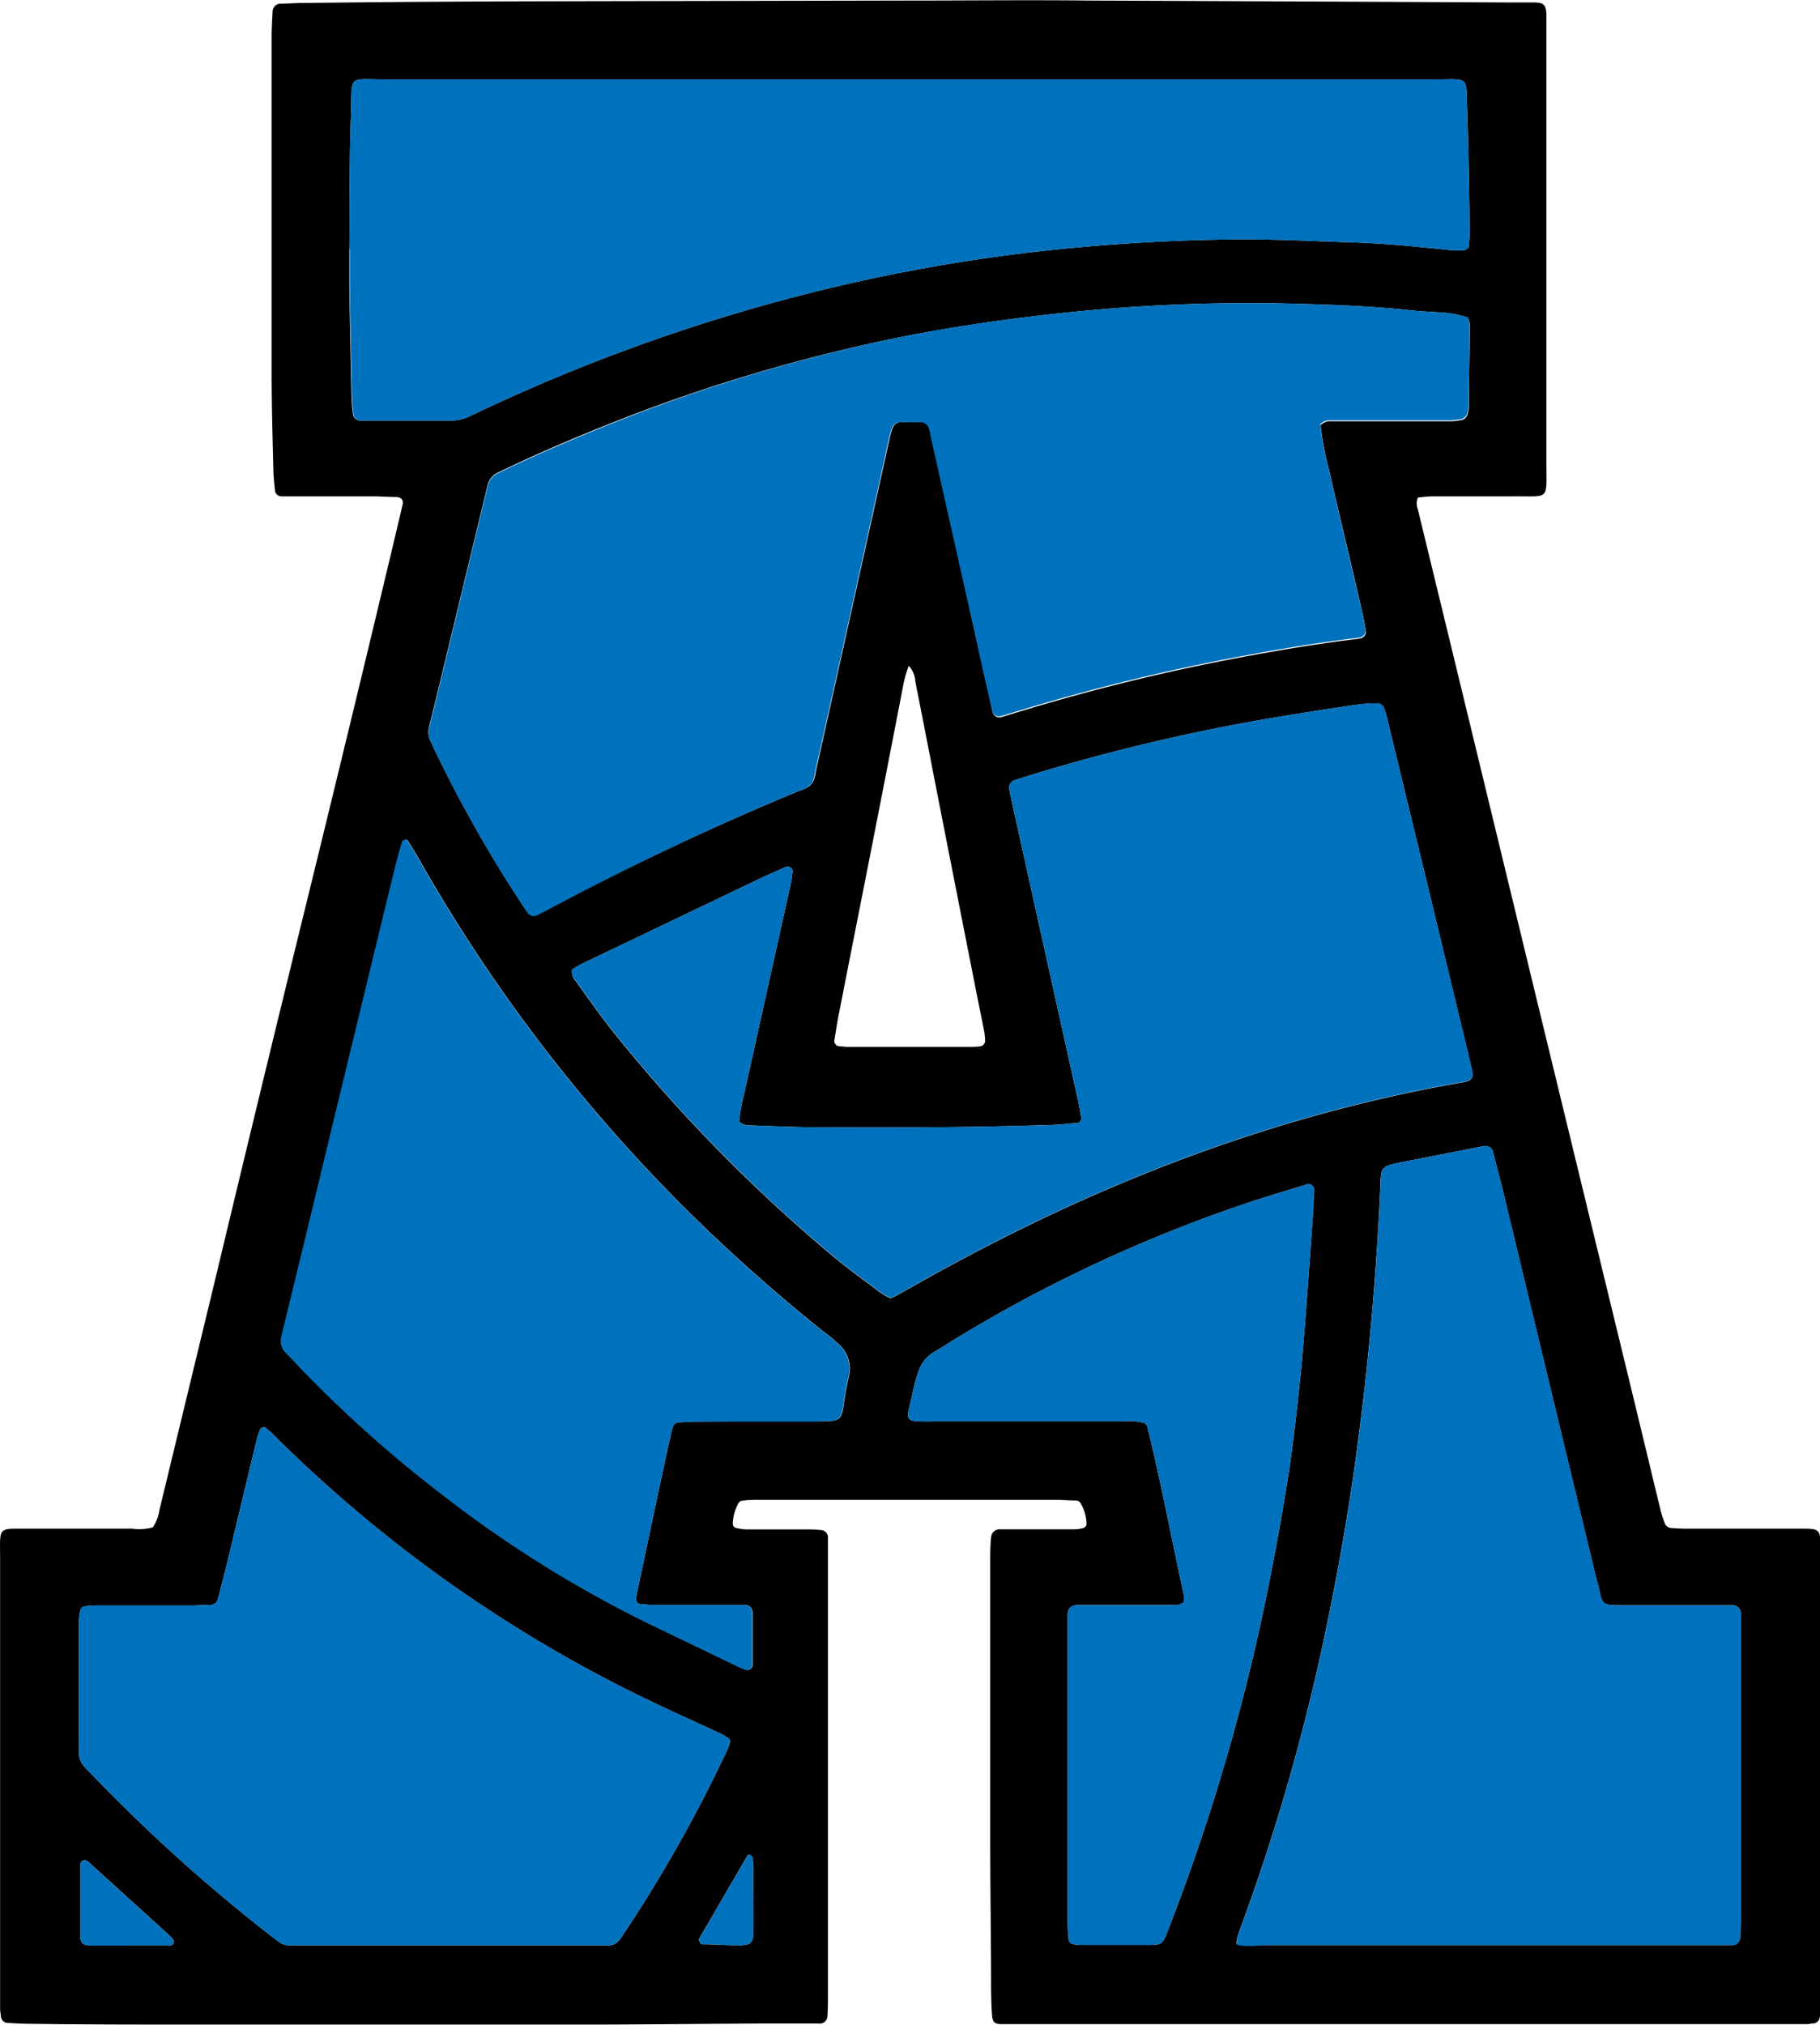
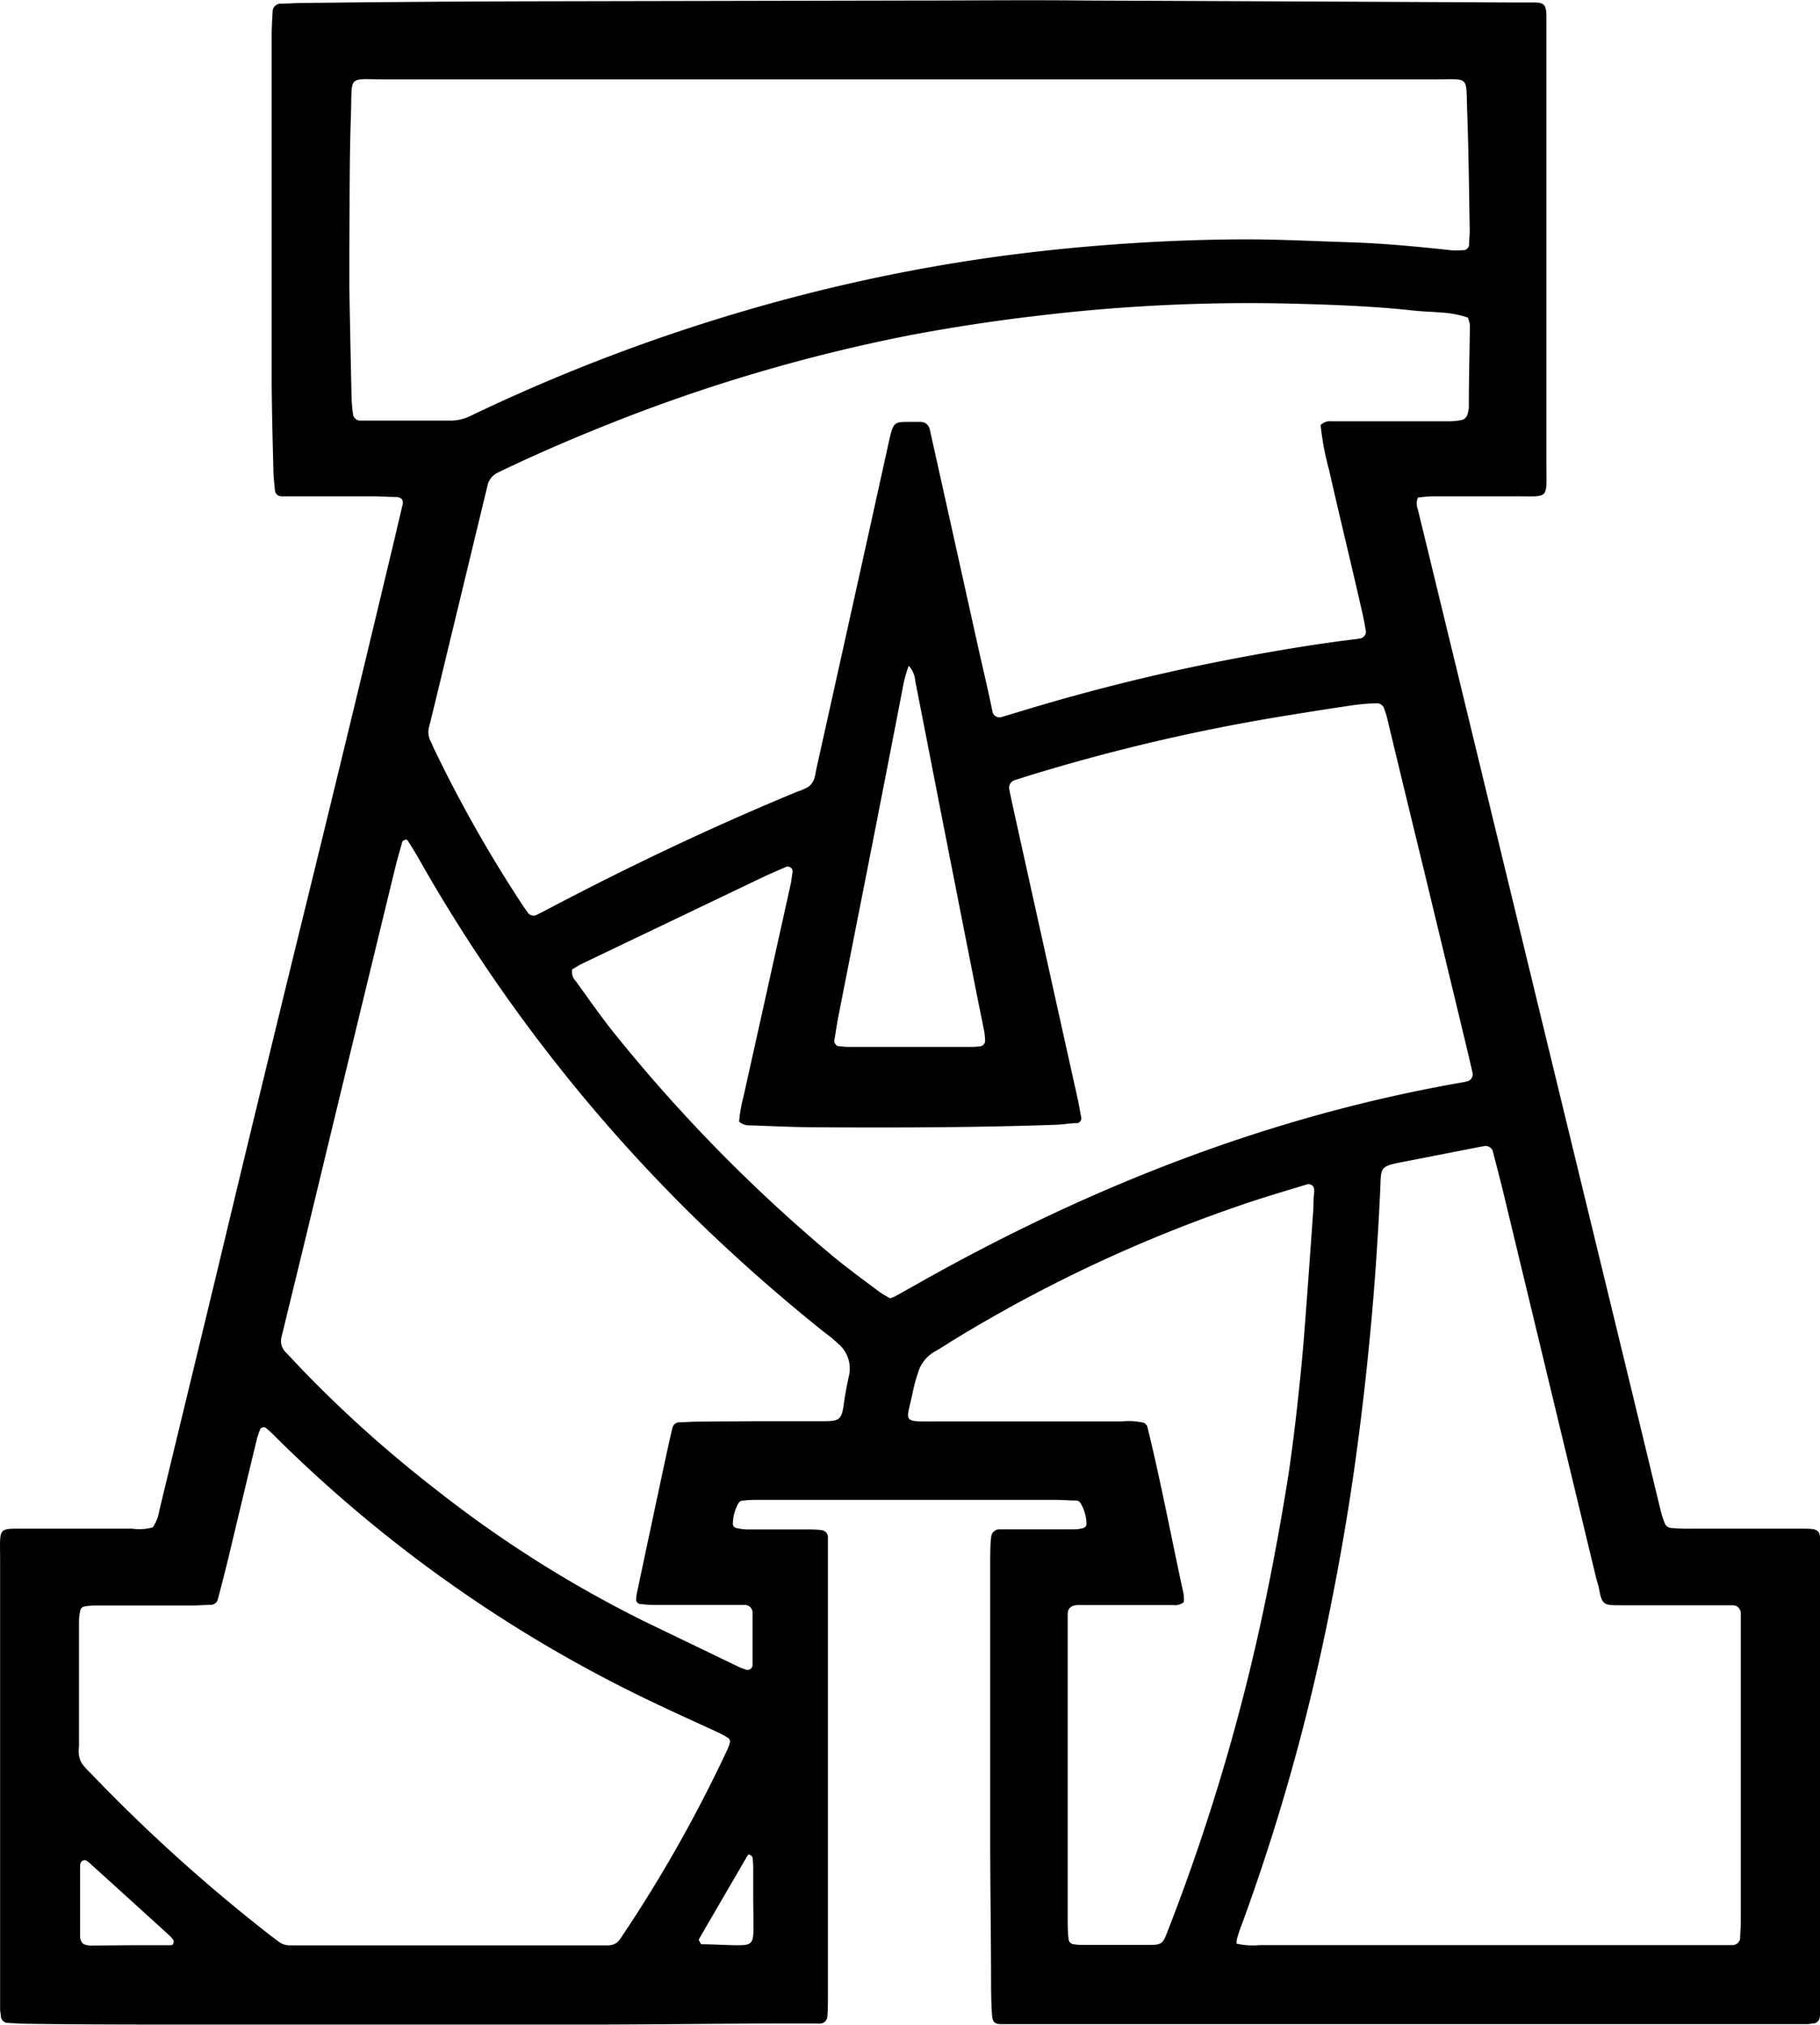
<svg xmlns="http://www.w3.org/2000/svg" viewBox="0 0 168.23 187.16">
  <defs>
    <style>.cls-1{fill:#0071bc;}</style>
  </defs>
  <title>A</title>
  <g id="Layer_2" data-name="Layer 2">
    <g id="Layer_1-2" data-name="Layer 1">
      <path d="M14.12,141.15a3.74,3.74,0,0,0,.61-1.57q2.58-10.67,5.16-21.33Q24,101.06,28.22,83.88T36.54,49.5c.23-1,.46-1.93.68-2.9.09-.39-.14-.65-.59-.67-.71,0-1.42-.06-2.13-.06h-7c-.5,0-1,0-1.49,0a.6.6,0,0,1-.59-.51c-.06-.63-.14-1.27-.15-1.91-.07-2.84-.15-5.68-.16-8.52q0-15.78,0-31.56c0-.78.05-1.56.09-2.34a.74.74,0,0,1,.69-.69c.64,0,1.27-.06,1.91-.06C34.87.19,42,.14,49.09.12L84.48.05c5.33,0,10.66-.06,16,0q19.73.08,39.45.18,1,0,1.92,0c.87,0,1.07.25,1.09,1.19,0,.5,0,1,0,1.49V6.3q0,18.24,0,36.47c0,3.53.35,3.07-3,3.1-2.48,0-5,0-7.46,0-.49,0-1,.07-1.42.11a1.49,1.49,0,0,0,0,1.1l3.42,14.08q3.94,16.26,7.88,32.51,4.4,18.12,8.8,36.23c.77,3.18,1.53,6.35,2.3,9.53a9.65,9.65,0,0,0,.45,1.41.7.7,0,0,0,.48.36,16.22,16.22,0,0,0,1.7.07h10.67c1.36,0,1.49.14,1.51,1.42,0,.36,0,.71,0,1.07v40.94c0,.57,0,1.13-.06,1.7a.66.66,0,0,1-.51.59c-.21,0-.43.06-.64.07H94.74c-.71,0-1.42,0-2.13,0s-.87-.19-.92-.93-.07-1.56-.08-2.34c0-4.55-.08-9.1-.08-13.65q0-12.9,0-25.8c0-.78,0-1.56.09-2.34a.78.78,0,0,1,.71-.67c.57,0,1.14,0,1.71,0,1.77,0,3.55,0,5.33,0a3,3,0,0,0,.83-.14.43.43,0,0,0,.23-.32,3.82,3.82,0,0,0-.58-2,.5.5,0,0,0-.35-.2c-.64,0-1.28-.06-1.92-.06H69.91a10.81,10.81,0,0,0-1.27.07.47.47,0,0,0-.36.2,4,4,0,0,0-.54,2,.43.43,0,0,0,.24.31,5.22,5.22,0,0,0,1,.15h5.55c.49,0,1,0,1.48.08a.66.66,0,0,1,.52.58c0,.21,0,.42,0,.64,0,.49,0,1,0,1.49v40.09c0,.71,0,1.42-.05,2.13a.7.7,0,0,1-.7.66C75,187,74,187,73.1,187c-6,0-12.08.09-18.12.1q-18.45,0-36.89,0c-5.12,0-10.24,0-15.35-.07-.71,0-1.42-.05-2.13-.09a.67.67,0,0,1-.53-.58c0-.21-.06-.42-.07-.63,0-.57,0-1.14,0-1.71q0-19.94,0-39.87c0-3.21-.31-2.86,2.83-2.88h9.38A4.7,4.7,0,0,0,14.12,141.15ZM135.68,29.35a9.21,9.21,0,0,0-2.49-.47c-.85-.07-1.71-.09-2.55-.18-3.61-.4-7.23-.53-10.85-.63a163.46,163.46,0,0,0-23.61,1.08Q90,29.86,84,31A156.32,156.32,0,0,0,56,39.3c-3.37,1.35-6.69,2.78-9.95,4.36a1.74,1.74,0,0,0-1,1.26c-1,4.14-2,8.28-3,12.42-.79,3.25-1.56,6.49-2.36,9.73a1.85,1.85,0,0,0,.12,1.44c.1.18.17.39.26.58a123.08,123.08,0,0,0,8.17,14.46c.16.24.32.47.49.7a.65.65,0,0,0,.91.28c.38-.19.76-.38,1.13-.58C58.28,80,65.9,76.38,73.72,73.15a4.42,4.42,0,0,0,1-.44,1.56,1.56,0,0,0,.51-.65,3.76,3.76,0,0,0,.19-.82q3.38-15.18,6.73-30.36c.46-2.09.51-1.87,2.34-1.89l.64,0a.85.85,0,0,1,.79.6c.05.2.1.41.14.62q2.13,9.56,4.25,19.13c.47,2.15,1,4.29,1.43,6.44a.66.66,0,0,0,.82.49l1.83-.55a189,189,0,0,1,20.46-5c3.49-.65,7-1.24,10.52-1.66l.42-.07a.66.66,0,0,0,.47-.62c-.1-.56-.19-1.12-.32-1.67-1-4.43-2.09-8.84-3.09-13.28a25.68,25.68,0,0,1-.78-4.13,1.22,1.22,0,0,1,1-.36l5.33,0c1.84,0,3.69,0,5.54,0a5.35,5.35,0,0,0,1.26-.14.75.75,0,0,0,.42-.42,2.59,2.59,0,0,0,.15-.83c0-2.49.07-5,.1-7.46A2.85,2.85,0,0,0,135.68,29.35ZM32.29,23h0c0,1.14,0,2.28,0,3.42q.09,5.22.21,10.44a14.53,14.53,0,0,0,.14,1.48.69.69,0,0,0,.59.53l.21,0c2.78,0,5.55,0,8.32,0A4.14,4.14,0,0,0,43,38.64c.4-.14.78-.35,1.17-.53A167.2,167.2,0,0,1,77.53,26.43q7.06-1.65,14.24-2.66c3.17-.44,6.34-.79,9.53-1.05,4.61-.38,9.23-.59,13.85-.6,3.2,0,6.39.17,9.59.27s6.24.4,9.35.73c.42.05.85,0,1.27,0a.61.61,0,0,0,.43-.41c0-.5.07-1,.06-1.49-.06-3.63-.1-7.25-.23-10.88-.13-3.45.32-3-3.2-3H35.81c-3.78,0-3.24-.54-3.37,3.27C32.29,14.77,32.33,18.9,32.29,23Zm82,156.62a6.84,6.84,0,0,0,2.15.14h42q.85,0,1.71,0a.72.72,0,0,0,.7-.65c0-.5.06-1,.06-1.49q0-13.55,0-27.07c0-.5,0-1,0-1.49a.75.75,0,0,0-.66-.71c-.5,0-1,0-1.49,0h-8.95c-1.53,0-1.73,0-2-1.51-.07-.35-.19-.69-.27-1l-8.67-36c-.29-1.17-.6-2.34-.9-3.51a.74.74,0,0,0-.67-.43l-.42.07-6.9,1.35c-2.58.5-2.29.43-2.41,2.86-.21,4.4-.51,8.8-.93,13.18q-.51,5.41-1.24,10.8c-.68,5.06-1.55,10.1-2.57,15.11a194.65,194.65,0,0,1-8,28.46,14.64,14.64,0,0,0-.48,1.41A2.11,2.11,0,0,0,114.3,179.64Zm-61.41-90a1.24,1.24,0,0,0,.35,1.06c1.08,1.5,2.13,3,3.28,4.47a146.67,146.67,0,0,0,20.55,21c1.37,1.13,2.81,2.17,4.23,3.24a8.62,8.62,0,0,0,1,.59,3.45,3.45,0,0,0,.47-.19l2.05-1.15c15.83-8.94,32.53-15.53,50.52-18.64a3.11,3.11,0,0,0,.41-.11.69.69,0,0,0,.39-.68q-.23-1-.48-2.07L131.6,80.33q-1.71-7-3.41-14.08c-.07-.27-.17-.54-.26-.8a.67.67,0,0,0-.65-.45c-.78,0-1.57.08-2.34.19-2.32.34-4.63.71-6.94,1.09a177.08,177.08,0,0,0-21.57,5c-.89.26-1.77.54-2.64.82a.73.73,0,0,0-.5.84c.18.9.38,1.8.58,2.7q2.85,12.9,5.72,25.8c.14.62.24,1.25.36,1.88a.47.47,0,0,1-.33.47c-.63,0-1.27.12-1.9.15-7.32.26-14.64.28-22,.24-2.14,0-4.27-.11-6.4-.18a1.43,1.43,0,0,1-1-.34,12.89,12.89,0,0,1,.39-2.26q2.2-9.87,4.39-19.76c.07-.34.1-.7.15-1a.45.45,0,0,0-.67-.49c-.72.31-1.44.62-2.14.95l-16.72,8C53.42,89.25,53.13,89.45,52.89,89.59ZM69.8,131.34h6c1.77,0,2,0,2.22-1.76.12-.84.28-1.68.47-2.51a3,3,0,0,0-1-2.88,13.89,13.89,0,0,0-1.32-1.09q-5.49-4.39-10.59-9.24a149.64,149.64,0,0,1-26.87-34.5c-.32-.56-.65-1.1-1-1.64a.23.23,0,0,0-.36-.06c-.06,0-.15.07-.16.12-.23.82-.47,1.63-.67,2.46q-3.12,12.83-6.22,25.66-2.11,8.79-4.26,17.58a1.48,1.48,0,0,0,.42,1.54c.54.56,1.07,1.14,1.61,1.7a115.26,115.26,0,0,0,12.05,10.8,110.09,110.09,0,0,0,19.59,12.39l8.63,4.16c.19.09.4.15.6.23a.47.47,0,0,0,.62-.39q0-2.44,0-4.89a.71.71,0,0,0-.65-.7l-1.71,0H60.39c-.42,0-.84-.05-1.26-.09a.43.43,0,0,1-.33-.46,4.34,4.34,0,0,1,.09-.63q1.32-6.25,2.66-12.5c.2-.9.39-1.8.61-2.7a.66.66,0,0,1,.61-.5c.5,0,1-.05,1.49-.06ZM41.55,179.78h13c.57,0,1.14,0,1.71,0a1.26,1.26,0,0,0,1.06-.59c.09-.11.16-.23.24-.35a129.43,129.43,0,0,0,9.63-17.06,3.63,3.63,0,0,0,.29-.8.44.44,0,0,0-.15-.35,6.91,6.91,0,0,0-.92-.51c-2-.93-4-1.82-6-2.78a127.08,127.08,0,0,1-35.2-24.81c-.2-.2-.42-.38-.63-.57a.37.37,0,0,0-.53.13,8.46,8.46,0,0,0-.28.8c-.89,3.66-1.76,7.32-2.64,11-.32,1.31-.65,2.62-1,3.92a.67.67,0,0,1-.62.5c-.57,0-1.14.06-1.7.06H9.3c-.5,0-1,0-1.48.09a.48.48,0,0,0-.41.43,4.62,4.62,0,0,0-.11,1v11.52a3.91,3.91,0,0,0,0,.84,2.24,2.24,0,0,0,.31.78,6.67,6.67,0,0,0,.72.79,154,154,0,0,0,16.61,15l.85.64a1.63,1.63,0,0,0,1,.32H41.55Zm67.88-31.73a1.29,1.29,0,0,1-1,.28H101.6c-.64,0-1.28,0-1.91,0s-1,.26-1,.86,0,1.28,0,1.91v14.71c0,3.84,0,7.67,0,11.51,0,.64,0,1.27.09,1.91a.5.5,0,0,0,.41.44,5.3,5.3,0,0,0,1.06.07h5.32c2,0,1.82.11,2.57-1.81a190,190,0,0,0,9-30.83c.75-3.68,1.42-7.39,2-11.11.4-2.74.72-5.49,1-8.24.22-2,.38-4,.53-6,.26-3.39.5-6.8.74-10.2,0-.42,0-.85.06-1.27a3.1,3.1,0,0,0,0-.43.54.54,0,0,0-.61-.41c-1.77.54-3.54,1.06-5.29,1.64A133.55,133.55,0,0,0,88,123.92c-.54.34-1.07.7-1.63,1a3.34,3.34,0,0,0-1.53,2,13.76,13.76,0,0,0-.45,1.64c-.61,3-1.16,2.8,2.3,2.8h17a6.18,6.18,0,0,1,2.1.14c.1.12.23.21.26.34,1.26,5.1,2.22,10.27,3.34,15.4A3.75,3.75,0,0,1,109.43,148.05ZM84,61.53a11.05,11.05,0,0,0-.56,2.06q-1.16,6-2.32,11.92c-1.2,6.14-2.42,12.27-3.62,18.4-.15.77-.26,1.54-.39,2.31a.57.57,0,0,0,.36.46c.28,0,.57.07.85.07l11.09,0c.42,0,.85,0,1.28-.07a.56.56,0,0,0,.37-.45,7.71,7.71,0,0,0-.07-.84c-.33-1.67-.68-3.34-1-5q-1.58-8-3.13-15.9c-.75-3.83-1.49-7.67-2.25-11.5A2.37,2.37,0,0,0,84,61.53ZM11.92,179.77h3c.28,0,.56,0,.85,0a.25.25,0,0,0,.27-.26.27.27,0,0,0,0-.2,3,3,0,0,0-.41-.47q-3.6-3.28-7.22-6.55a1.7,1.7,0,0,0-.51-.38.41.41,0,0,0-.35.11.59.59,0,0,0-.15.39q0,3.28,0,6.57a1,1,0,0,0,.1.4.61.61,0,0,0,.27.3,1.85,1.85,0,0,0,.62.12Zm57.7-4.48h0v-2.77a5.83,5.83,0,0,0-.06-.84c0-.11-.16-.21-.27-.29a.2.2,0,0,0-.18.07l-4.48,7.7c0,.06-.06.16,0,.21s.13.31.21.31c1.13,0,2.26.09,3.39.09s1.39-.14,1.41-1.29S69.62,176.35,69.62,175.29Z" />
-       <path class="cls-1" d="M135.68,29.35a2.85,2.85,0,0,1,.16.64c0,2.49-.06,5-.1,7.46a2.59,2.59,0,0,1-.15.83.75.75,0,0,1-.42.42,5.35,5.35,0,0,1-1.26.14c-1.85,0-3.7,0-5.54,0l-5.33,0a1.22,1.22,0,0,0-1,.36,25.68,25.68,0,0,0,.78,4.13c1,4.44,2.06,8.85,3.09,13.28.13.55.22,1.11.32,1.67a.66.66,0,0,1-.47.62l-.42.07c-3.53.42-7,1-10.52,1.66a189,189,0,0,0-20.46,5l-1.83.55a.66.66,0,0,1-.82-.49c-.48-2.15-1-4.29-1.43-6.44Q88.14,49.79,86,40.23c0-.21-.09-.42-.14-.62a.85.85,0,0,0-.79-.6l-.64,0c-1.83,0-1.88-.2-2.34,1.89q-3.33,15.18-6.73,30.36a3.76,3.76,0,0,1-.19.82,1.56,1.56,0,0,1-.51.65,4.42,4.42,0,0,1-1,.44C65.9,76.38,58.28,80,50.79,84c-.37.2-.75.39-1.13.58a.65.65,0,0,1-.91-.28c-.17-.23-.33-.46-.49-.7a123.08,123.08,0,0,1-8.17-14.46c-.09-.19-.16-.4-.26-.58a1.85,1.85,0,0,1-.12-1.44c.8-3.24,1.57-6.48,2.36-9.73,1-4.14,2-8.28,3-12.42a1.74,1.74,0,0,1,1-1.26c3.26-1.58,6.58-3,9.95-4.36A156.32,156.32,0,0,1,84,31Q90,29.85,96.18,29.15a163.46,163.46,0,0,1,23.61-1.08c3.62.1,7.24.23,10.85.63.84.09,1.7.11,2.55.18A9.21,9.21,0,0,1,135.68,29.35ZM32.33,23c0,1.14,0,2.28,0,3.42q.09,5.22.21,10.44a14.53,14.53,0,0,0,.14,1.48.69.69,0,0,0,.59.53l.21,0c2.78,0,5.55,0,8.32,0A4.14,4.14,0,0,0,43,38.64c.4-.14.78-.35,1.17-.53A167.2,167.2,0,0,1,77.53,26.43q7.06-1.65,14.24-2.66c3.17-.44,6.34-.79,9.53-1.05,4.61-.38,9.23-.59,13.85-.6,3.2,0,6.39.17,9.59.27s6.24.4,9.35.73c.42.05.85,0,1.27,0a.61.61,0,0,0,.43-.41c0-.5.07-1,.06-1.49-.06-3.63-.1-7.25-.23-10.88-.13-3.45.32-3-3.2-3H35.81c-3.78,0-3.24-.54-3.37,3.27-.15,4.12-.11,8.25-.15,12.37Zm84.12,156.76h42q.85,0,1.71,0a.72.72,0,0,0,.7-.65c0-.5.06-1,.06-1.49q0-13.55,0-27.07c0-.5,0-1,0-1.49a.75.75,0,0,0-.66-.71c-.5,0-1,0-1.49,0h-8.95c-1.53,0-1.73,0-2-1.51-.07-.35-.19-.69-.27-1l-8.67-36c-.29-1.17-.6-2.34-.9-3.51a.74.74,0,0,0-.67-.43l-.42.07-6.9,1.35c-2.58.5-2.29.43-2.41,2.86-.21,4.4-.51,8.8-.93,13.18q-.51,5.41-1.24,10.8c-.68,5.06-1.55,10.1-2.57,15.11a194.65,194.65,0,0,1-8,28.46,14.64,14.64,0,0,0-.48,1.41,2.11,2.11,0,0,0,0,.61A6.84,6.84,0,0,0,116.45,179.78ZM53.24,90.65c1.08,1.5,2.13,3,3.28,4.47a146.67,146.67,0,0,0,20.55,21c1.37,1.13,2.81,2.17,4.23,3.24a8.62,8.62,0,0,0,1,.59,3.45,3.45,0,0,0,.47-.19l2.05-1.15c15.83-8.94,32.53-15.53,50.52-18.64a3.11,3.11,0,0,0,.41-.11.69.69,0,0,0,.39-.68q-.23-1-.48-2.07L131.6,80.33q-1.71-7-3.41-14.08c-.07-.27-.17-.54-.26-.8a.67.67,0,0,0-.65-.45c-.78,0-1.57.08-2.34.19-2.32.34-4.63.71-6.94,1.09a177.08,177.08,0,0,0-21.57,5c-.89.26-1.77.54-2.64.82a.73.73,0,0,0-.5.84c.18.9.38,1.8.58,2.7q2.85,12.9,5.72,25.8c.14.62.24,1.25.36,1.88a.47.47,0,0,1-.33.47c-.63,0-1.27.12-1.9.15-7.32.26-14.64.28-22,.24-2.14,0-4.27-.11-6.4-.18a1.43,1.43,0,0,1-1-.34,12.89,12.89,0,0,1,.39-2.26q2.2-9.87,4.39-19.76c.07-.34.1-.7.15-1a.45.45,0,0,0-.67-.49c-.72.31-1.44.62-2.14.95l-16.72,8c-.31.15-.6.35-.84.49A1.24,1.24,0,0,0,53.24,90.65Zm22.53,40.69c1.77,0,2,0,2.22-1.76.12-.84.28-1.68.47-2.51a3,3,0,0,0-1-2.88,13.89,13.89,0,0,0-1.32-1.09q-5.49-4.39-10.59-9.24a149.64,149.64,0,0,1-26.87-34.5c-.32-.56-.65-1.1-1-1.64a.23.23,0,0,0-.36-.06c-.06,0-.15.07-.16.12-.23.82-.47,1.63-.67,2.46q-3.12,12.83-6.22,25.66-2.11,8.79-4.26,17.58a1.48,1.48,0,0,0,.42,1.54c.54.56,1.07,1.14,1.61,1.7a115.26,115.26,0,0,0,12.05,10.8,110.09,110.09,0,0,0,19.59,12.39l8.63,4.16c.19.09.4.15.6.23a.47.47,0,0,0,.62-.39q0-2.44,0-4.89a.71.71,0,0,0-.65-.7l-1.71,0H60.39c-.42,0-.84-.05-1.26-.09a.43.43,0,0,1-.33-.46,4.34,4.34,0,0,1,.09-.63q1.32-6.25,2.66-12.5c.2-.9.39-1.8.61-2.7a.66.66,0,0,1,.61-.5c.5,0,1-.05,1.49-.06H75.77ZM54.55,179.78c.57,0,1.14,0,1.71,0a1.26,1.26,0,0,0,1.06-.59c.09-.11.16-.23.24-.35a129.43,129.43,0,0,0,9.63-17.06,3.63,3.63,0,0,0,.29-.8.44.44,0,0,0-.15-.35,6.91,6.91,0,0,0-.92-.51c-2-.93-4-1.82-6-2.78a127.08,127.08,0,0,1-35.2-24.81c-.2-.2-.42-.38-.63-.57a.37.37,0,0,0-.53.13,8.46,8.46,0,0,0-.28.8c-.89,3.66-1.76,7.32-2.64,11-.32,1.31-.65,2.62-1,3.92a.67.67,0,0,1-.62.5c-.57,0-1.14.06-1.7.06H9.3c-.5,0-1,0-1.48.09a.48.48,0,0,0-.41.43,4.62,4.62,0,0,0-.11,1v11.52a3.91,3.91,0,0,0,0,.84,2.24,2.24,0,0,0,.31.78,6.67,6.67,0,0,0,.72.79,154,154,0,0,0,16.61,15l.85.64a1.63,1.63,0,0,0,1,.32H54.55Zm53.87-31.45H101.6c-.64,0-1.28,0-1.91,0s-1,.26-1,.86,0,1.28,0,1.91v14.71c0,3.84,0,7.67,0,11.51,0,.64,0,1.27.09,1.91a.5.5,0,0,0,.41.44,5.3,5.3,0,0,0,1.06.07h5.32c2,0,1.82.11,2.57-1.81a190,190,0,0,0,9-30.83c.75-3.68,1.42-7.39,2-11.11.4-2.74.72-5.49,1-8.24.22-2,.38-4,.53-6,.26-3.39.5-6.8.74-10.2,0-.42,0-.85.06-1.27a3.1,3.1,0,0,0,0-.43.54.54,0,0,0-.61-.41c-1.77.54-3.54,1.06-5.29,1.64A133.55,133.55,0,0,0,88,123.92c-.54.34-1.07.7-1.63,1a3.34,3.34,0,0,0-1.53,2,13.76,13.76,0,0,0-.45,1.64c-.61,3-1.16,2.8,2.3,2.8h17a6.18,6.18,0,0,1,2.1.14c.1.12.23.21.26.34,1.26,5.1,2.22,10.27,3.34,15.4a3.75,3.75,0,0,1,0,.82A1.29,1.29,0,0,1,108.42,148.33Zm-96.5,31.45h3c.28,0,.56,0,.85,0a.25.25,0,0,0,.27-.26.27.27,0,0,0,0-.2,3,3,0,0,0-.41-.47q-3.6-3.28-7.22-6.55a1.7,1.7,0,0,0-.51-.38.41.41,0,0,0-.35.11.59.59,0,0,0-.15.39q0,3.28,0,6.57a1,1,0,0,0,.1.4.61.61,0,0,0,.27.3,1.85,1.85,0,0,0,.62.12h3.6Zm57.71-4.49v-2.77a5.83,5.83,0,0,0-.06-.84c0-.11-.16-.21-.27-.29a.2.2,0,0,0-.18.07l-4.48,7.7c0,.06-.06.16,0,.21s.13.31.21.31c1.13,0,2.26.09,3.39.09s1.39-.14,1.41-1.29,0-2.13,0-3.19Z" />
    </g>
  </g>
</svg>